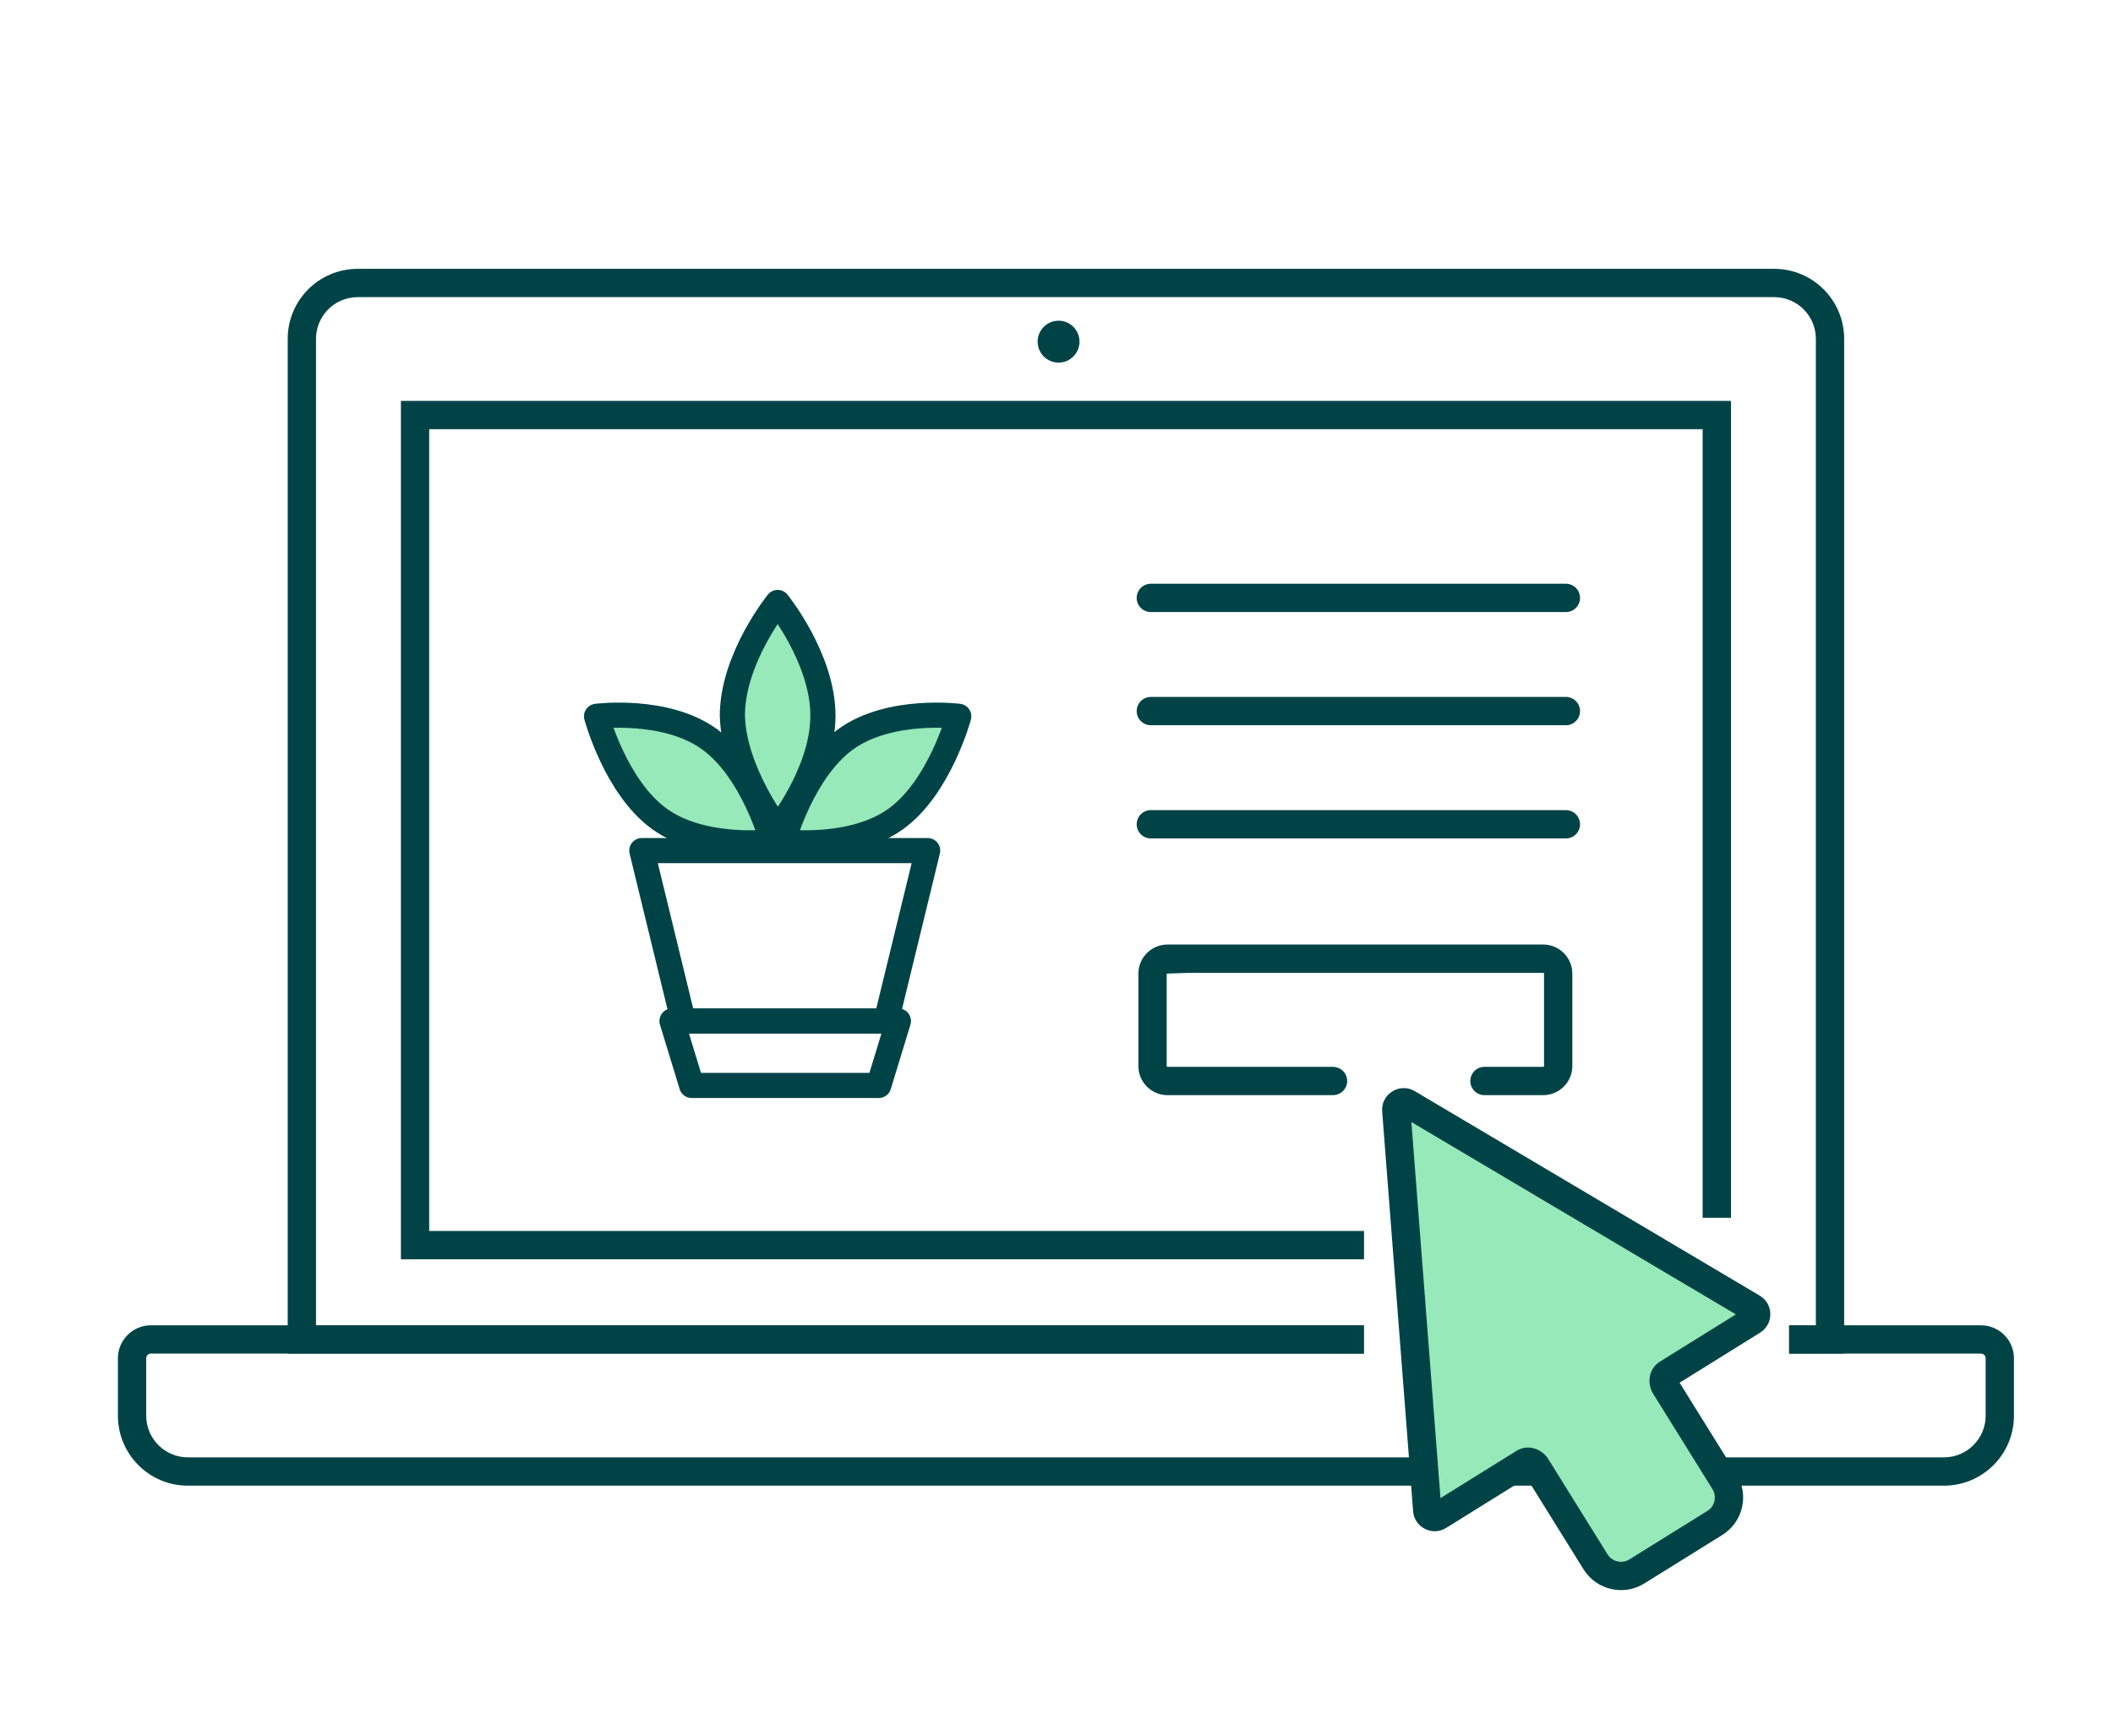
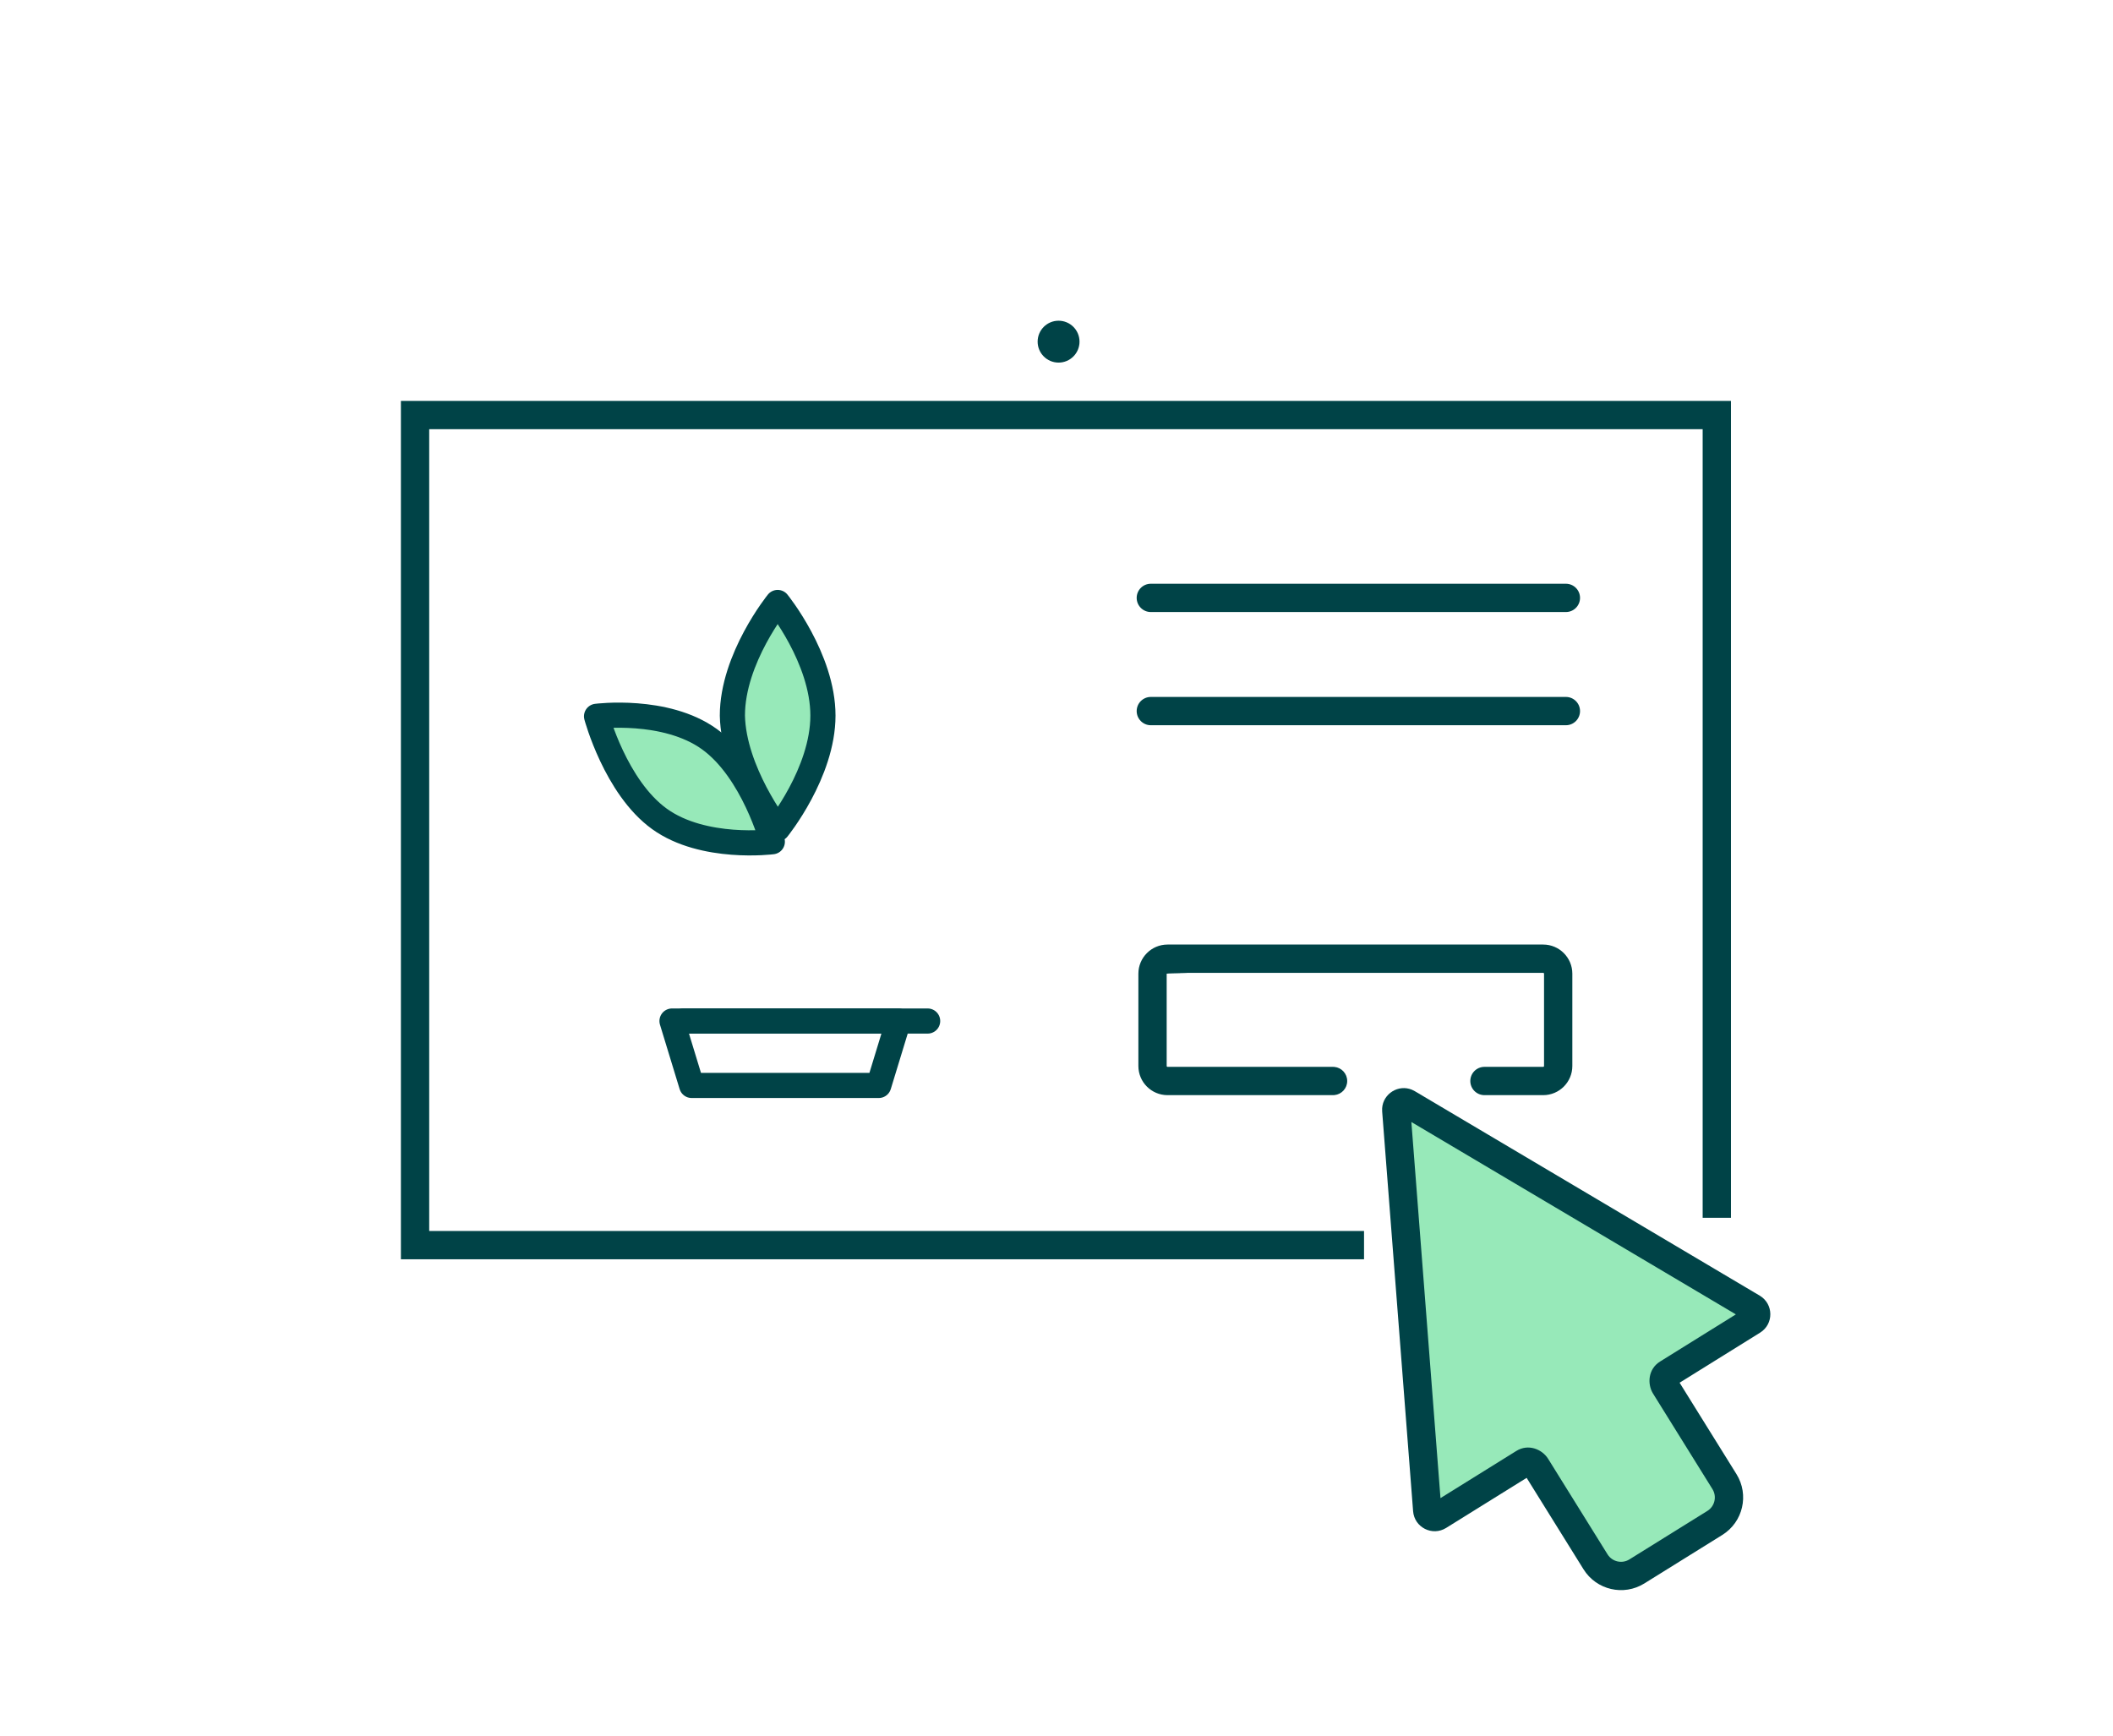
<svg xmlns="http://www.w3.org/2000/svg" width="112" height="92" viewBox="0 0 112 92" fill="none">
-   <rect width="112" height="92" fill="white" />
  <path d="M57.22 18.11C57.22 18.723 56.723 19.22 56.11 19.22C55.497 19.22 55 18.723 55 18.11C55 17.497 55.497 17 56.11 17C56.723 17 57.22 17.497 57.22 18.11Z" fill="#004347" />
-   <path d="M96.25 17.96C96.25 16.739 95.26 15.75 94.04 15.75H18.96C17.739 15.75 16.75 16.739 16.75 17.96V70.25H96.25V17.96ZM97.75 71.75H15.25V17.96C15.25 15.911 16.911 14.25 18.96 14.25H94.04C96.089 14.25 97.75 15.911 97.75 17.96V71.75Z" fill="#004347" />
-   <path d="M105.25 72C105.25 71.862 105.138 71.75 105 71.75H8C7.862 71.75 7.75 71.862 7.75 72V75.04C7.75 76.26 8.74 77.25 9.96 77.25H103.04C104.26 77.25 105.25 76.26 105.25 75.04V72ZM106.75 75.04C106.75 77.089 105.089 78.75 103.04 78.75H9.96C7.911 78.75 6.25 77.089 6.25 75.04V72C6.25 71.034 7.034 70.25 8 70.25H105C105.966 70.25 106.75 71.034 106.75 72V75.04Z" fill="#004347" />
  <path d="M91.75 21.25V66.75H21.25V21.25H91.75ZM22.75 65.25H90.25V22.75H22.75V65.25Z" fill="#004347" />
-   <path d="M46.971 54.121H41.595H36.218L34.02 45.087H49.17L46.971 54.121Z" stroke="#004347" stroke-width="1.333" stroke-miterlimit="10" stroke-linecap="round" stroke-linejoin="round" />
+   <path d="M46.971 54.121H41.595H36.218H49.17L46.971 54.121Z" stroke="#004347" stroke-width="1.333" stroke-miterlimit="10" stroke-linecap="round" stroke-linejoin="round" />
  <path d="M46.578 57.535H36.662L35.62 54.121H47.62L46.578 57.535Z" stroke="#004347" stroke-width="1.333" stroke-miterlimit="10" stroke-linecap="round" stroke-linejoin="round" />
  <path d="M31.62 37.969C31.62 37.969 35.271 37.499 37.6 39.178C39.929 40.856 40.937 44.617 40.937 44.617C40.937 44.617 37.285 45.087 34.956 43.408C32.627 41.729 31.62 37.969 31.62 37.969Z" fill="#97E9B9" stroke="#004347" stroke-width="1.333" stroke-miterlimit="10" stroke-linejoin="round" />
-   <path d="M50.819 37.969C50.819 37.969 47.168 37.499 44.839 39.177C42.51 40.856 41.502 44.617 41.502 44.617C41.502 44.617 45.154 45.087 47.483 43.408C49.812 41.729 50.819 37.969 50.819 37.969Z" fill="#97E9B9" stroke="#004347" stroke-width="1.333" stroke-miterlimit="10" stroke-linejoin="round" />
  <path d="M41.22 43.926C41.22 43.926 43.62 40.962 43.62 37.931C43.62 34.899 41.22 31.935 41.22 31.935C41.22 31.935 38.82 34.899 38.82 37.931C38.883 40.895 41.22 43.926 41.22 43.926Z" fill="#97E9B9" stroke="#004347" stroke-width="1.333" stroke-miterlimit="10" stroke-linejoin="round" />
  <path d="M83 30.942C83.414 30.942 83.75 31.277 83.75 31.692C83.75 32.106 83.414 32.442 83 32.442H61C60.586 32.442 60.25 32.106 60.25 31.692C60.25 31.277 60.586 30.942 61 30.942H83Z" fill="#004347" />
  <path d="M83 36.942C83.414 36.942 83.75 37.277 83.75 37.692C83.75 38.106 83.414 38.442 83 38.442H61C60.586 38.442 60.25 38.106 60.25 37.692C60.25 37.277 60.586 36.942 61 36.942H83Z" fill="#004347" />
-   <path d="M83 42.942C83.414 42.942 83.75 43.277 83.75 43.692C83.75 44.106 83.414 44.442 83 44.442H61C60.586 44.442 60.25 44.106 60.25 43.692C60.25 43.277 60.586 42.942 61 42.942H83Z" fill="#004347" />
  <path d="M81.842 56.504V51.612C81.842 51.587 81.822 51.567 81.796 51.567H61.886C64.239 51.567 61.84 51.587 61.84 51.612V56.504C61.84 56.529 61.861 56.55 61.886 56.55H70.659L70.735 56.554C71.113 56.592 71.409 56.912 71.409 57.3C71.409 57.688 71.113 58.008 70.735 58.046L70.659 58.05H61.886C61.032 58.05 60.34 57.358 60.34 56.504L60.34 51.612C60.34 50.759 61.032 50.067 61.886 50.067H81.796C82.65 50.067 83.342 50.759 83.342 51.612V56.504C83.342 57.358 82.65 58.05 81.796 58.05H78.684C78.27 58.05 77.934 57.714 77.934 57.3C77.934 56.886 78.27 56.55 78.684 56.55H81.796C81.822 56.55 81.842 56.529 81.842 56.504Z" fill="#004347" />
  <rect x="72.301" y="64.551" width="22.526" height="8.96" fill="white" />
  <path d="M74.01 58.857C73.985 58.536 74.333 58.32 74.61 58.484L92.892 69.323C93.149 69.475 93.153 69.844 92.9 70.002L88.387 72.809C88.164 72.948 88.12 73.252 88.258 73.475L91.406 78.535C91.87 79.281 91.641 80.262 90.895 80.726L86.763 83.297C86.017 83.761 85.036 83.532 84.572 82.786L81.425 77.726C81.286 77.503 80.993 77.408 80.77 77.546L76.256 80.354C76.002 80.512 75.673 80.344 75.65 80.047L74.01 58.857Z" fill="#97E9B9" />
  <path d="M87.621 73.871C87.304 73.362 87.355 72.567 87.991 72.171L92.01 69.671L74.81 59.474L76.353 79.41L80.374 76.909C81.01 76.513 81.744 76.82 82.061 77.33L85.208 82.39C85.454 82.784 85.972 82.904 86.366 82.659L90.499 80.089C90.893 79.844 91.013 79.326 90.768 78.931L87.621 73.871ZM92.043 78.14C92.725 79.237 92.389 80.68 91.291 81.362L87.159 83.933C86.061 84.616 84.618 84.28 83.935 83.183L80.92 78.336L76.651 80.991C75.921 81.445 74.968 80.963 74.902 80.105L73.262 58.914L73.261 58.745C73.312 57.97 74.123 57.465 74.84 57.763L74.992 57.839L93.274 68.677C94.014 69.116 94.027 70.183 93.296 70.638L89.028 73.293L92.043 78.14Z" fill="#004347" />
</svg>